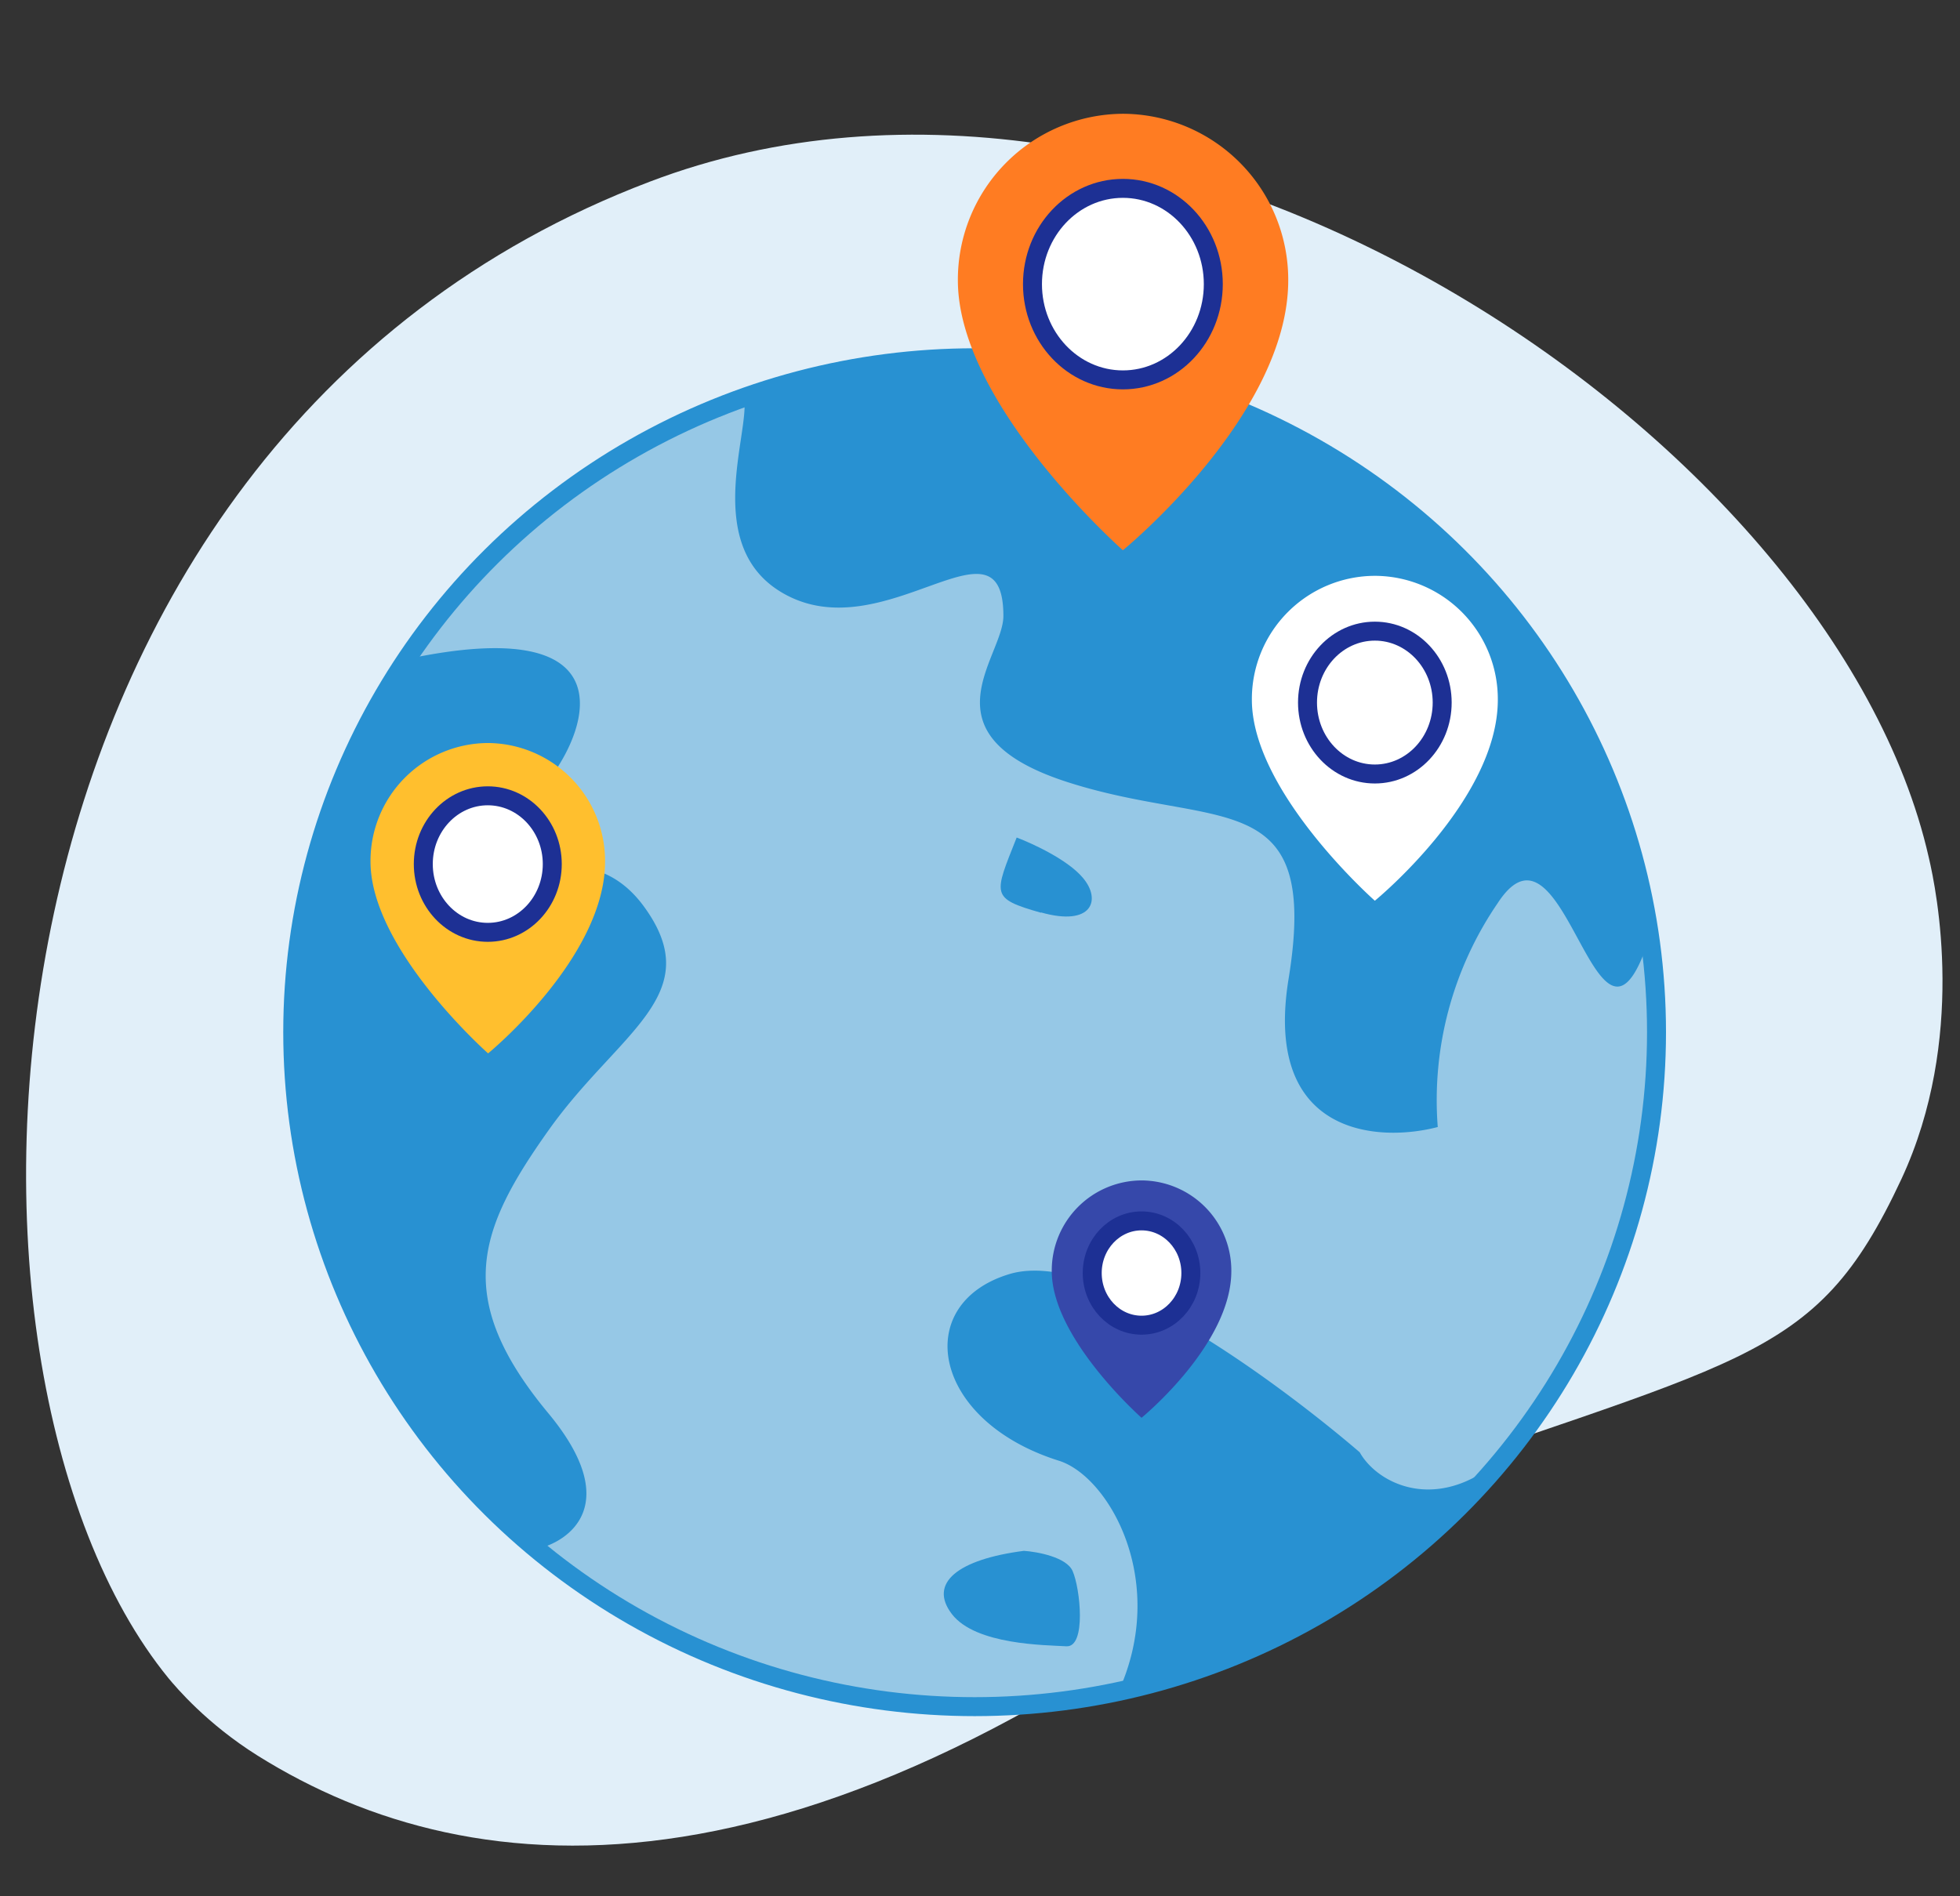
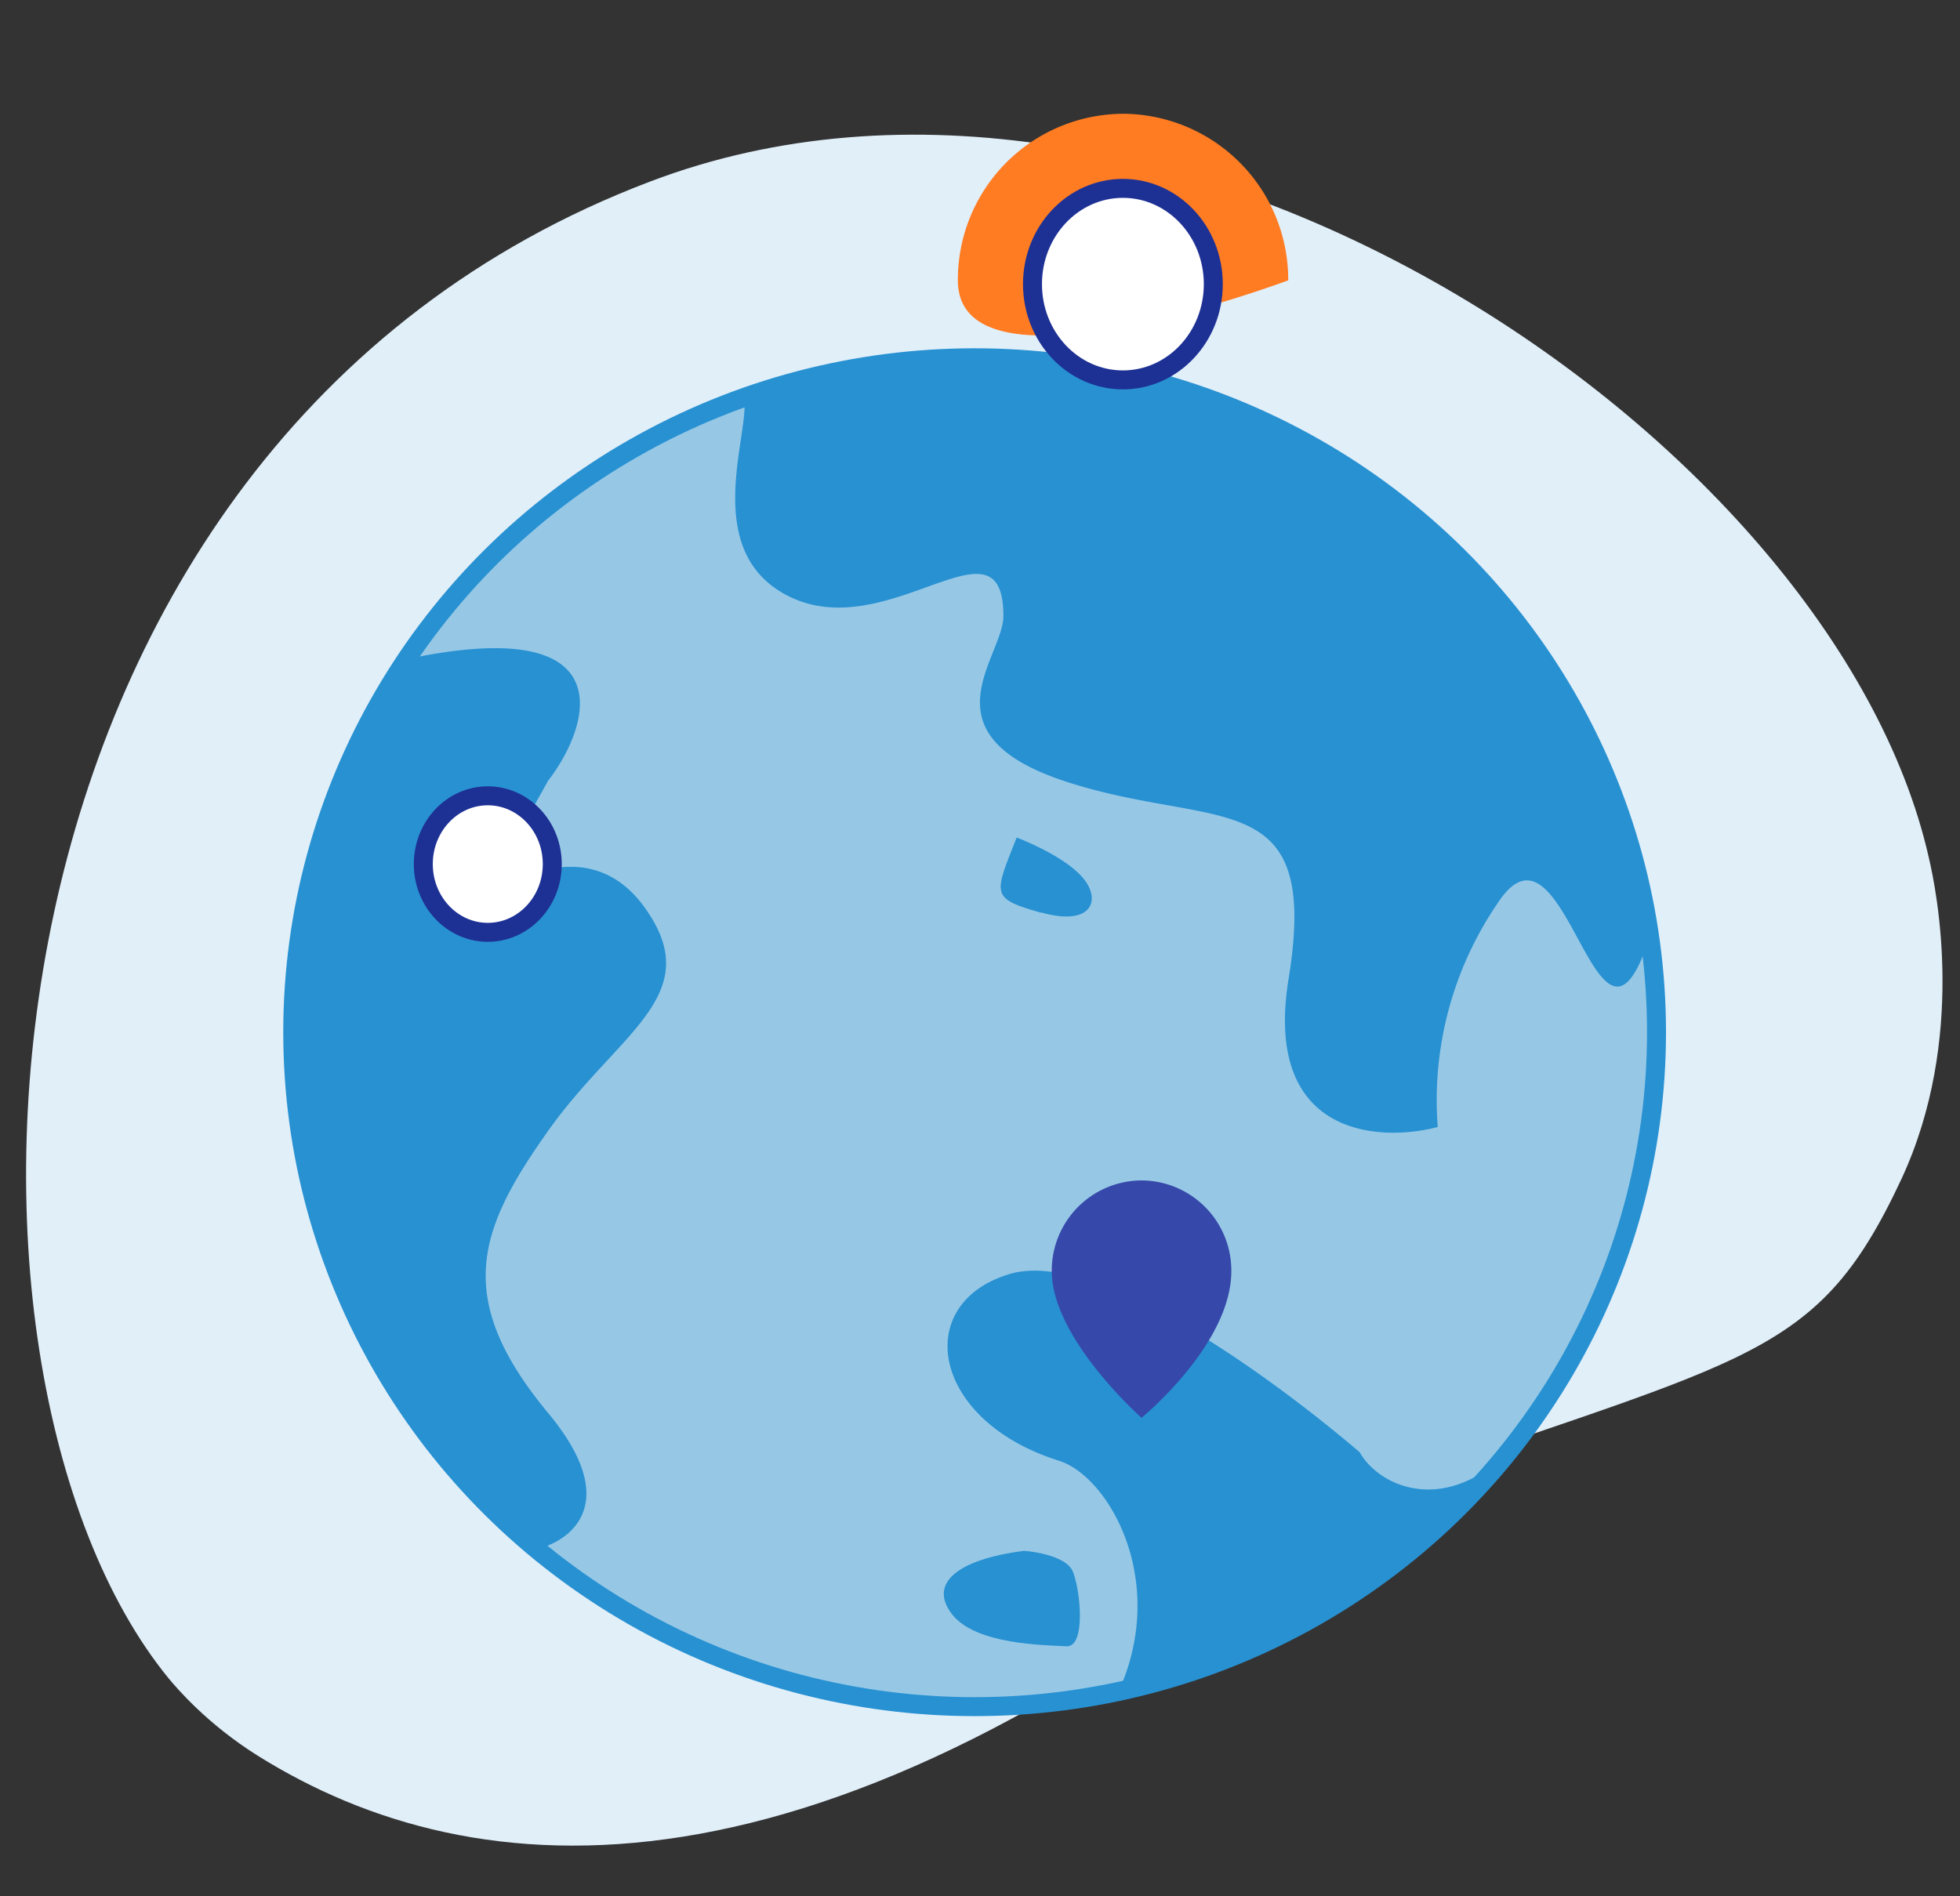
<svg xmlns="http://www.w3.org/2000/svg" width="62" height="60" fill="none">
  <rect width="100%" height="100%" fill="#333333" stroke="none" />
  <path d="M5.33 53.1c.25.3 1.21 1.44 2.82 2.45 6.92 4.33 17.71 5.13 33.65-7.85 13.38-4.82 15.56-4.42 18.35-10.4 2.05-4.42 1.12-9.08.86-10.18C57.98 13.79 36.77-.43 20.55 5.75-1.4 14.09-2.67 43.3 5.33 53.1Z" fill="#E1EFF9" />
  <ellipse cx="30.83" cy="32.66" rx="21.57" ry="21.34" fill="#96C8E6" />
  <path d="M17.34 24.7c1.37-1.77 2.41-5.3-4.45-3.85-1.28 1.77-3.99 6.86-3.63 12.5.44 6.8 3.63 12.48 7.72 15.66 1-.22 2.77-1.4.36-4.3-3.02-3.64-2.22-5.8 0-8.93 2.22-3.14 5.08-4.3 3.02-7.11-1.66-2.25-4.18-.94-5.24 0l2.22-3.97ZM24.77 18.77c-2.56-1.47-1.06-5.03-1.23-6.15 1.36-.75 4.98-1.3 7.74-1.3 6.13 0 10.3 2.6 12.04 3.86 2.5 1.81 7.75 6.45 8.91 14.31-1.68 5.52-2.67-4.26-4.85-.92a11.04 11.04 0 0 0-1.9 7.09c-1.91.5-5.52.26-4.72-4.68 1.01-6.19-2.24-4.72-6.95-6.22-4.72-1.5-2.07-3.95-2.07-5.27 0-3.45-3.77 1.12-6.97-.72ZM33.5 46.22c1.58.5 3.48 3.82 1.87 7.33 1.59-.23 4.1-.93 6.81-2.73 2.72-1.81 4.54-3.4 5.53-4.87-2.1 2.02-4.11 1.05-4.7 0-2.19-1.88-8.18-6.5-11.07-5.64-3.11.93-2.49 4.64 1.56 5.91Z" fill="#2891D2" />
  <ellipse cx="30.83" cy="32.66" rx="21.57" ry="21.34" stroke="#2891D2" stroke-width=".6" />
-   <path d="M40.75 8.87c0 4.27-5.23 8.54-5.23 8.54S30.3 12.8 30.3 8.87a5.25 5.25 0 0 1 5.22-5.27 5.25 5.25 0 0 1 5.23 5.27Z" fill="#FF7C22" />
+   <path d="M40.75 8.87S30.3 12.8 30.3 8.87a5.25 5.25 0 0 1 5.22-5.27 5.25 5.25 0 0 1 5.23 5.27Z" fill="#FF7C22" />
  <ellipse cx="35.52" cy="8.99" rx="2.86" ry="3.03" fill="#fff" stroke="#1D3094" stroke-width=".6" />
-   <path d="M19.14 27.26c0 3.04-3.7 6.07-3.7 6.07s-3.72-3.29-3.72-6.07a3.73 3.73 0 0 1 3.71-3.75 3.73 3.73 0 0 1 3.71 3.75Z" fill="#FFBF2E" />
  <ellipse cx="15.43" cy="27.34" rx="2.04" ry="2.16" fill="#fff" stroke="#1D3094" stroke-width=".6" />
-   <path d="M47.38 22.14c0 3.18-3.89 6.36-3.89 6.36s-3.89-3.44-3.89-6.36a3.9 3.9 0 0 1 3.9-3.92 3.9 3.9 0 0 1 3.88 3.92Z" fill="#fff" />
-   <ellipse cx="43.49" cy="22.23" rx="2.13" ry="2.26" fill="#fff" stroke="#1D3094" stroke-width=".6" />
  <path d="M38.95 40.22c0 2.32-2.84 4.64-2.84 4.64s-2.84-2.51-2.84-4.64a2.85 2.85 0 0 1 2.84-2.87 2.85 2.85 0 0 1 2.84 2.87Z" fill="#3648AA" />
-   <ellipse cx="36.11" cy="40.28" rx="1.56" ry="1.65" fill="#fff" stroke="#1D3094" stroke-width=".6" />
  <path d="M30.11 51.07c-.75-.98.19-1.73 2.28-2 .43.03 1.35.2 1.54.64.24.54.44 2.42-.2 2.38-.66-.04-2.87-.04-3.62-1.02ZM32.93 28.88c-1.61-.46-1.49-.56-.77-2.38.5.19 1.61.7 2.09 1.27.6.7.3 1.56-1.32 1.1Z" fill="#2891D2" />
</svg>